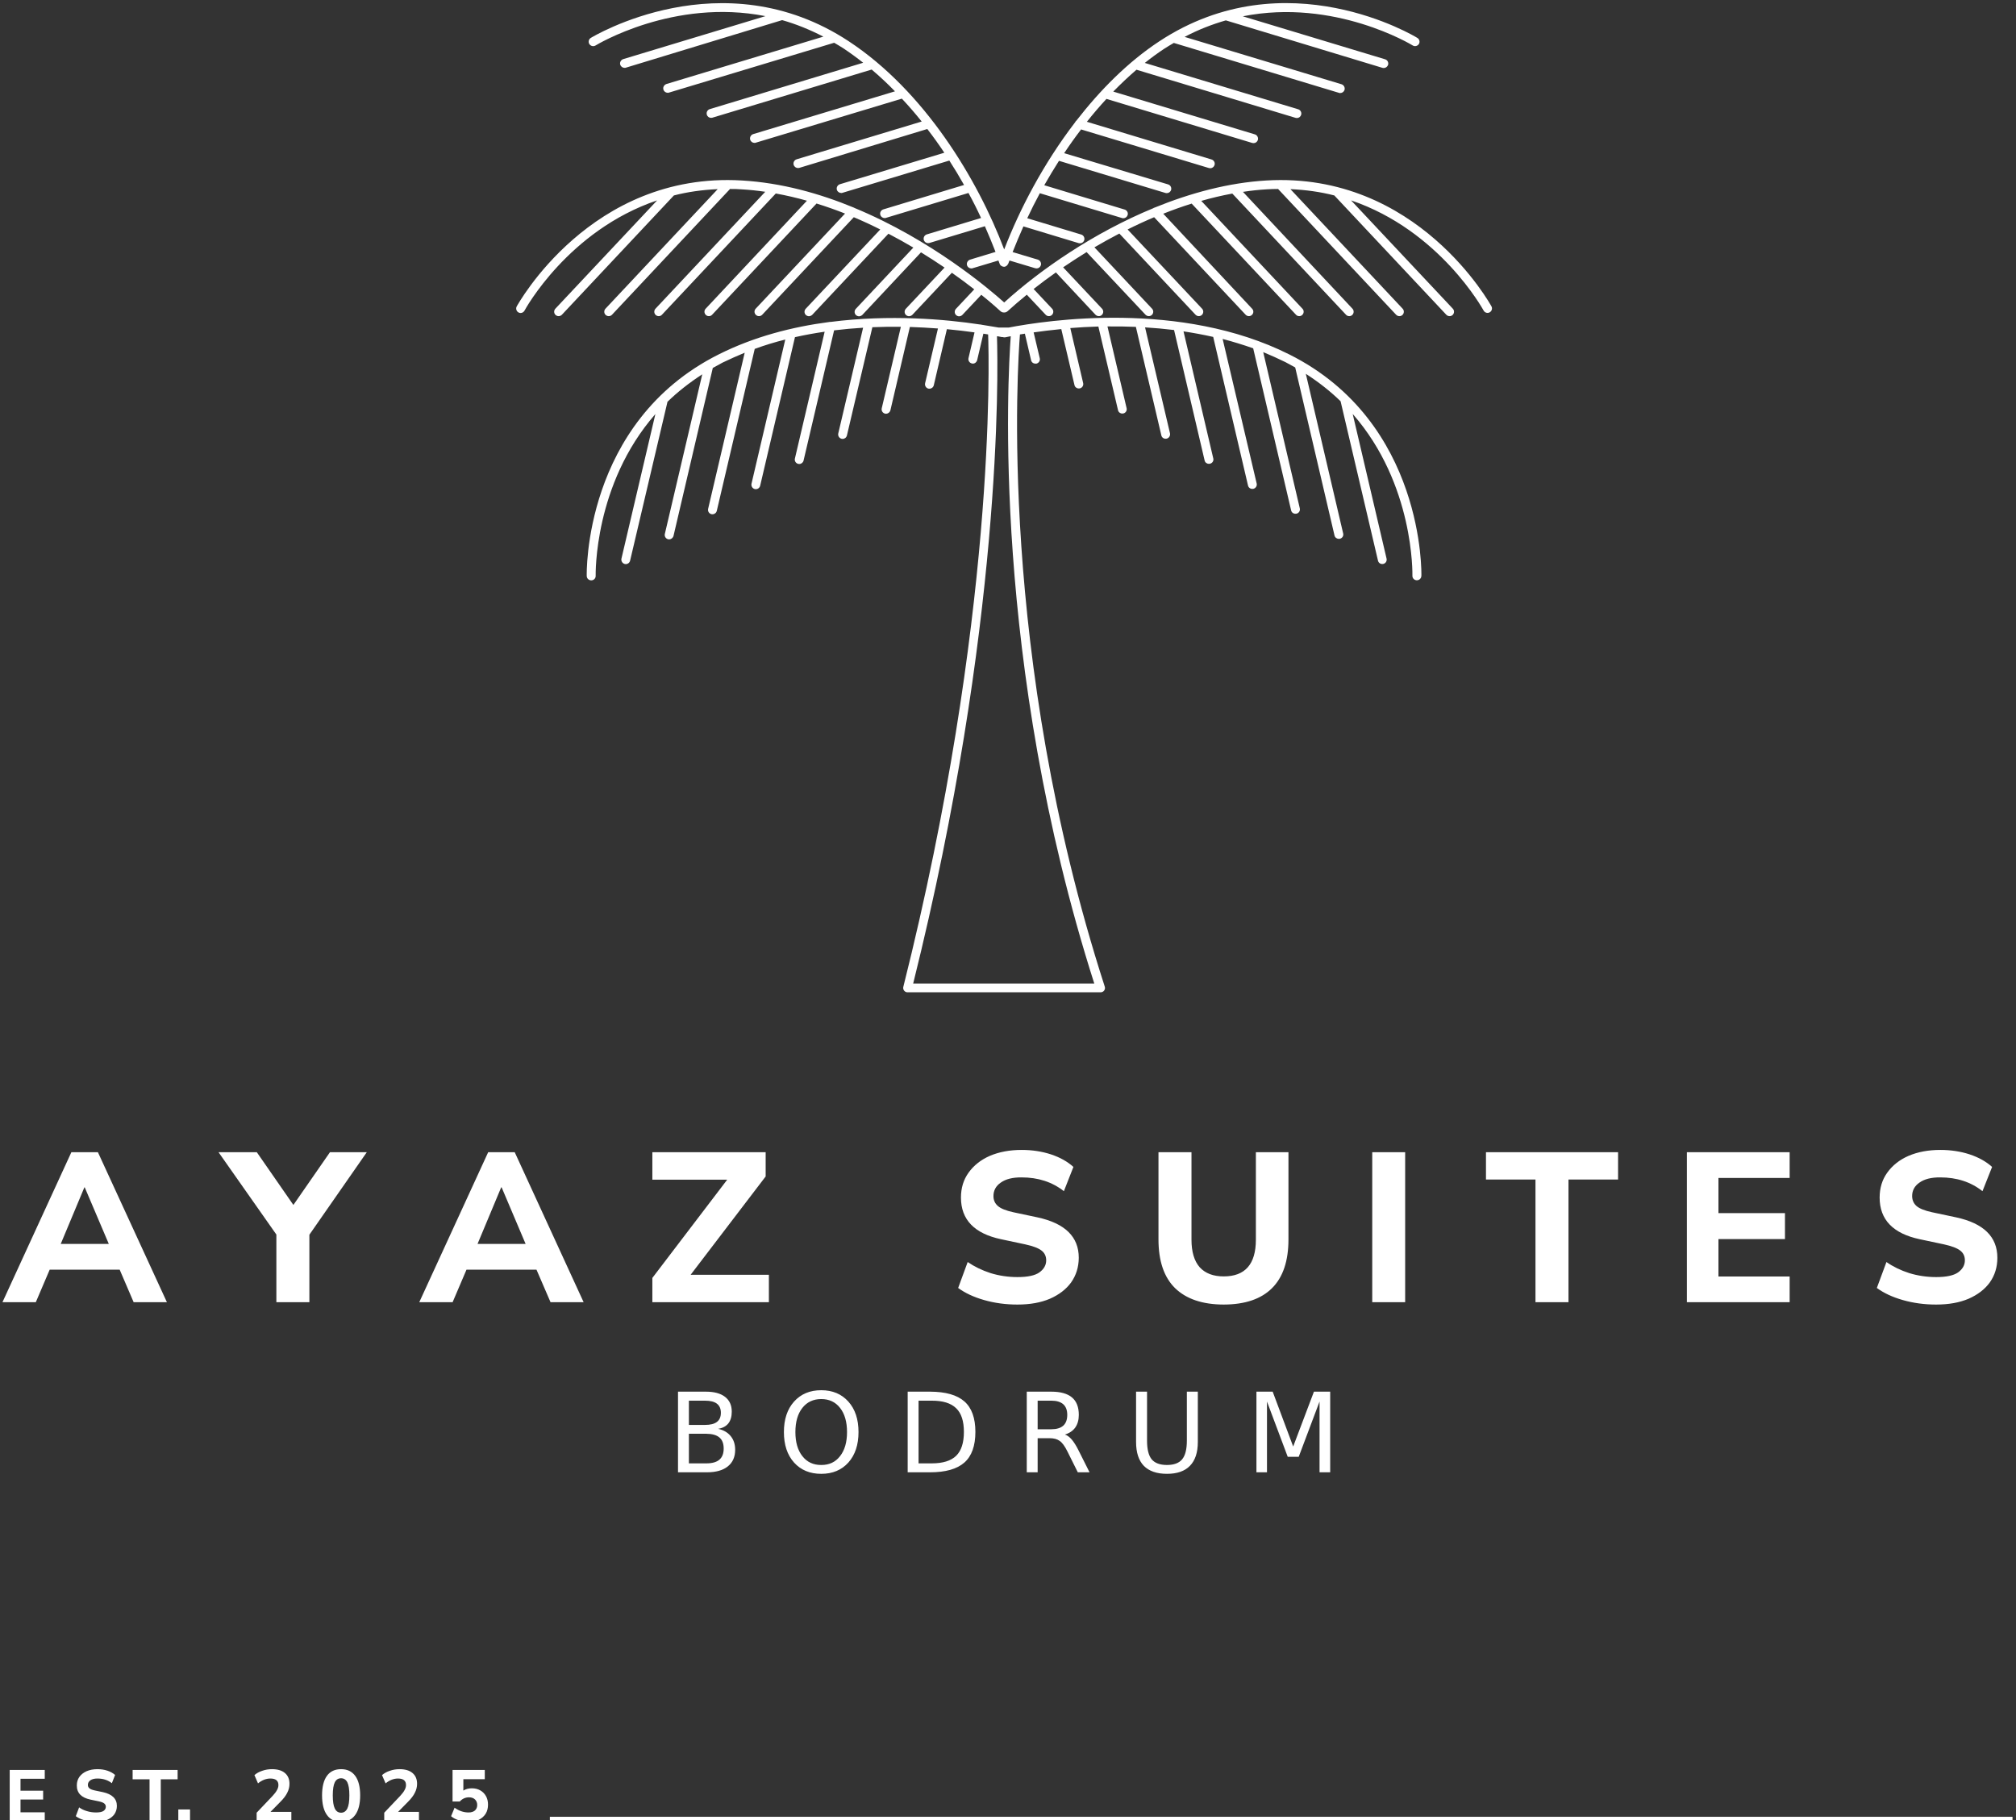
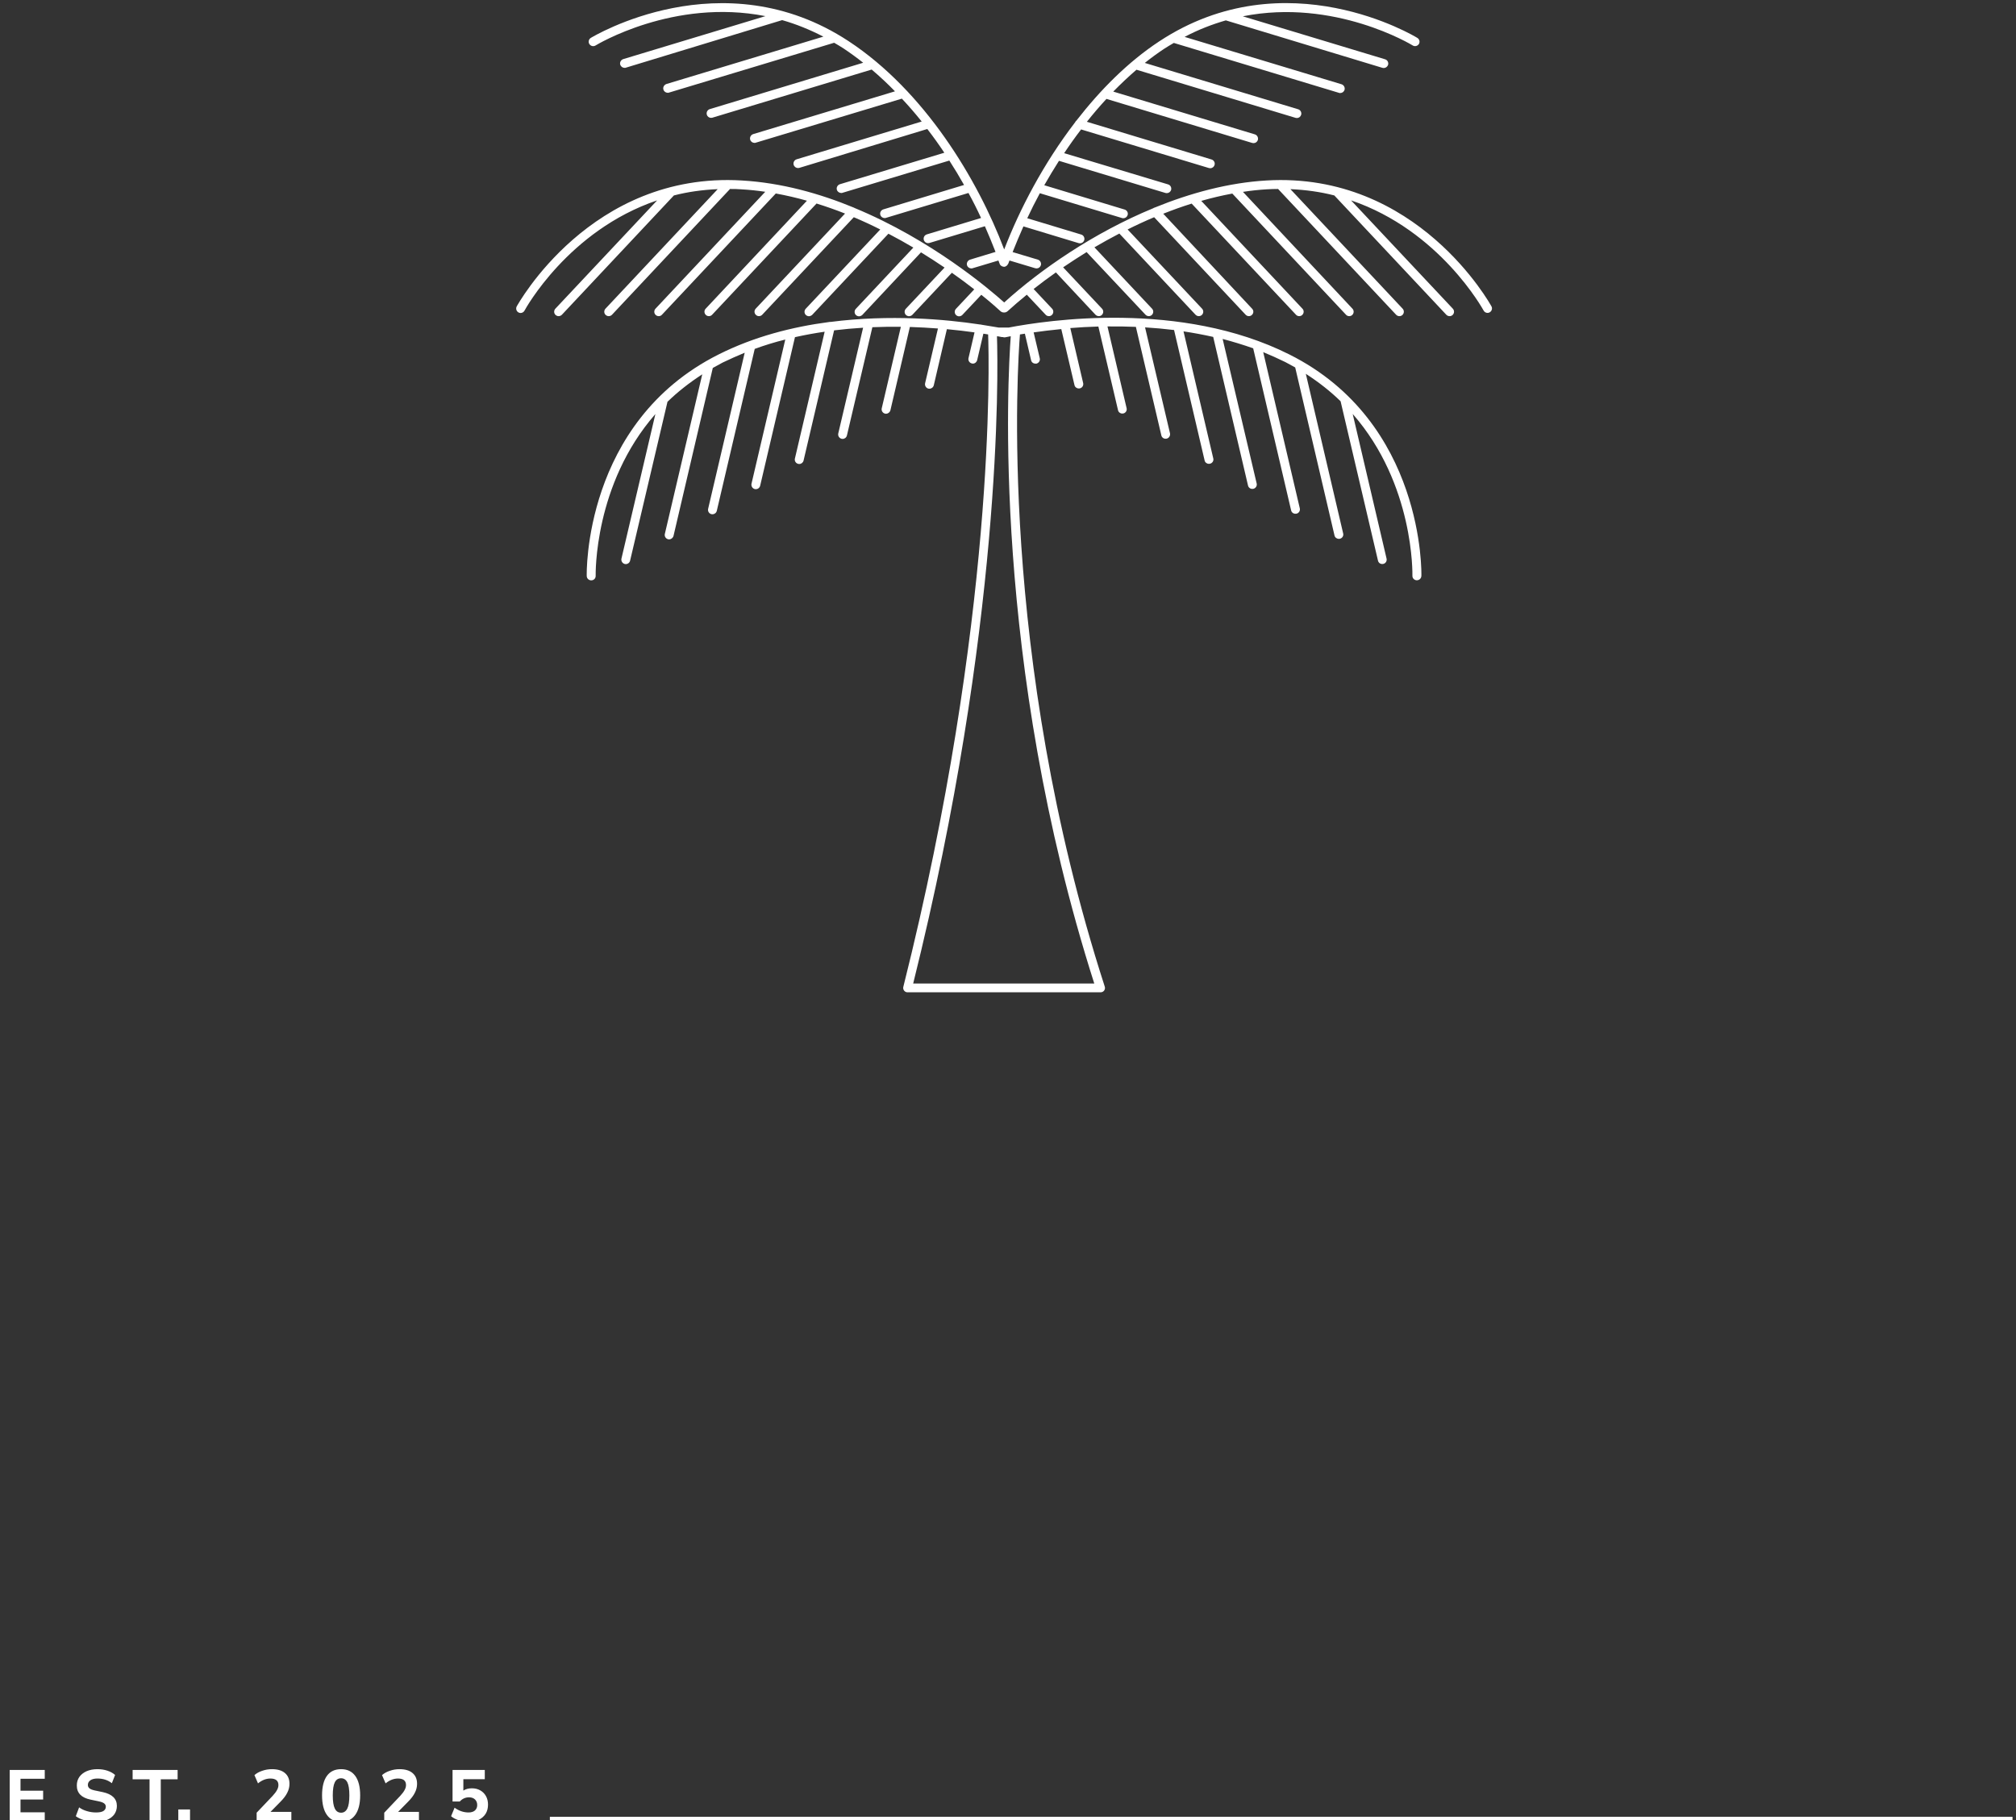
<svg xmlns="http://www.w3.org/2000/svg" width="237" height="214" version="1.2">
  <rect width="100%" height="100%" fill="#333333" stroke="none" />
  <title>Ayaz Suites</title>
  <g>
    <title>Ayaz Suites</title>
    <g id="svg_1">
      <path fill="#ffffff" d="m69.282,5.177c-0.15,-0.25 -0.07,-0.57 0.17,-0.72c0.16,-0.09 15.44,-9.4 30.32,0.39c8.92,5.87 15.17,16.25 18.28,24.48c1.8,-4.7 4.62,-10.1 8.33,-14.94q0.06,-0.13 0.17,-0.22c2.79,-3.59 6.04,-6.88 9.75,-9.32c14.89,-9.8 30.17,-0.49 30.32,-0.39c0.25,0.15 0.33,0.47 0.18,0.72c-0.16,0.24 -0.48,0.32 -0.72,0.17c-0.11,-0.07 -9.18,-5.58 -19.98,-3.43l16.72,5.05c0.28,0.08 0.44,0.37 0.36,0.66c-0.08,0.22 -0.28,0.37 -0.51,0.37q-0.08,0 -0.15,-0.02l-18.41,-5.58l-0.01,0c-1.59,0.46 -3.22,1.08 -4.84,1.94l18.45,5.57c0.27,0.09 0.43,0.38 0.35,0.66c-0.07,0.22 -0.27,0.37 -0.5,0.37q-0.08,0.01 -0.15,-0.02l-19.42,-5.87q-0.56,0.32 -1.12,0.68q-1.18,0.78 -2.29,1.67l18.03,5.45c0.27,0.08 0.43,0.37 0.35,0.65c-0.07,0.23 -0.27,0.38 -0.5,0.38q-0.08,0 -0.15,-0.02l-18.71,-5.66q-1.41,1.22 -2.73,2.57l16.65,5.03c0.27,0.08 0.43,0.38 0.35,0.66c-0.07,0.22 -0.27,0.37 -0.5,0.37q-0.08,0 -0.16,-0.02l-17.14,-5.18q-1.2,1.3 -2.3,2.69l14.65,4.43c0.28,0.08 0.44,0.37 0.36,0.65c-0.07,0.23 -0.27,0.38 -0.51,0.38q-0.07,-0.01 -0.15,-0.02l-15.03,-4.54q-1.05,1.37 -1.99,2.79l12.21,3.67c0.28,0.08 0.44,0.37 0.36,0.66c-0.07,0.22 -0.28,0.37 -0.51,0.37q-0.07,0 -0.15,-0.02l-12.52,-3.78q-0.91,1.43 -1.73,2.87l9.45,2.86c0.27,0.08 0.44,0.37 0.35,0.65c-0.07,0.22 -0.27,0.37 -0.5,0.37q-0.08,0.01 -0.15,-0.02l-9.67,-2.92q-0.8,1.48 -1.48,2.94l6.35,1.92c0.27,0.08 0.43,0.37 0.35,0.66c-0.07,0.22 -0.27,0.37 -0.5,0.37q-0.08,0 -0.15,-0.02l-6.5,-1.97q-0.69,1.55 -1.27,3.02l2.97,0.89c0.27,0.08 0.43,0.38 0.35,0.66c-0.07,0.22 -0.27,0.37 -0.5,0.37q-0.07,0 -0.16,-0.02l-3.03,-0.91q-0.08,0.2 -0.15,0.39q-0.02,0.03 -0.04,0.05q-0.06,0.11 -0.13,0.17q-0.04,0.03 -0.07,0.04q-0.04,0.03 -0.09,0.06q-0.09,0.03 -0.18,0.03q-0.04,0 -0.07,-0.02q-0.03,0 -0.08,-0.01q-0.03,-0.02 -0.04,-0.02c-0.13,-0.06 -0.25,-0.14 -0.3,-0.29q-0.07,-0.21 -0.15,-0.4l-3.04,0.91q-0.07,0.03 -0.15,0.02c-0.22,0 -0.43,-0.14 -0.5,-0.37c-0.08,-0.27 0.07,-0.56 0.35,-0.66l3,-0.91q-0.57,-1.47 -1.25,-3.02l-6.53,1.97q-0.07,0.02 -0.15,0.02c-0.22,0 -0.43,-0.14 -0.5,-0.38c-0.08,-0.27 0.07,-0.56 0.35,-0.65l6.38,-1.93q-0.67,-1.46 -1.48,-2.94l-9.71,2.93q-0.07,0.03 -0.15,0.02c-0.22,0 -0.43,-0.14 -0.5,-0.37c-0.09,-0.27 0.07,-0.56 0.35,-0.65l9.49,-2.87q-0.8,-1.43 -1.73,-2.87l-12.56,3.79q-0.08,0.03 -0.15,0.02c-0.22,0 -0.44,-0.14 -0.51,-0.37c-0.08,-0.27 0.07,-0.57 0.36,-0.66l12.27,-3.7q-0.94,-1.42 -2,-2.79l-15.05,4.57q-0.08,0.02 -0.15,0.02c-0.23,0 -0.44,-0.15 -0.51,-0.38c-0.08,-0.27 0.07,-0.56 0.35,-0.65l14.7,-4.44q-1.11,-1.39 -2.33,-2.69l-17.18,5.18q-0.08,0.03 -0.15,0.02c-0.22,0 -0.43,-0.14 -0.5,-0.37c-0.08,-0.27 0.07,-0.57 0.35,-0.66l16.67,-5.03q-1.31,-1.35 -2.74,-2.56l-18.73,5.66q-0.08,0.02 -0.15,0.02c-0.22,0 -0.43,-0.14 -0.5,-0.38c-0.08,-0.27 0.07,-0.56 0.35,-0.65l18.03,-5.45q-1.12,-0.89 -2.29,-1.67q-0.56,-0.36 -1.12,-0.68l-19.42,5.86q-0.07,0.03 -0.15,0.02c-0.22,0 -0.43,-0.14 -0.5,-0.37c-0.09,-0.27 0.07,-0.56 0.35,-0.66l18.45,-5.57q-2.44,-1.26 -4.84,-1.94q0,0 -0.01,0l-18.37,5.59q-0.07,0.03 -0.15,0.02c-0.22,0 -0.43,-0.14 -0.51,-0.37c-0.08,-0.28 0.08,-0.57 0.36,-0.66l16.71,-5.05c-10.79,-2.13 -19.86,3.38 -19.97,3.45c-0.25,0.15 -0.57,0.08 -0.73,-0.17zm106.06,30.85c-0.09,-0.16 -8.7,-15.86 -26.46,-14.81c-4.45,0.26 -8.93,1.47 -13.15,3.19q-0.08,0.01 -0.15,0.07c-6.99,2.88 -13.25,7.2 -17.53,11.08c-1.75,-1.57 -8.57,-7.38 -17.6,-11.11q-0.02,-0.02 -0.05,-0.03c-4.04,-1.67 -8.53,-2.93 -13.2,-3.2c-17.77,-1.05 -26.36,14.65 -26.46,14.81c-0.13,0.25 -0.04,0.57 0.22,0.71q0.12,0.06 0.24,0.06c0.18,0 0.36,-0.1 0.46,-0.28c0.06,-0.12 5.13,-9.42 15.59,-12.96l-11.96,12.73c-0.2,0.21 -0.19,0.55 0.02,0.74q0.17,0.14 0.35,0.14q0.22,0 0.39,-0.16l13.16,-14.02q-0.01,0 0.01,-0.01q2.4,-0.62 5.15,-0.74l-13.19,14.05c-0.2,0.21 -0.19,0.55 0.02,0.74q0.17,0.14 0.35,0.14q0.23,0 0.39,-0.16l13.88,-14.79q0.65,-0.01 1.31,0.04q1.44,0.08 2.83,0.29l-12.9,13.74c-0.2,0.21 -0.19,0.55 0.02,0.74q0.16,0.14 0.35,0.14q0.23,0 0.38,-0.16l13.39,-14.26q1.86,0.34 3.66,0.85l-11.9,12.69c-0.21,0.21 -0.19,0.55 0.02,0.74q0.15,0.14 0.35,0.14q0.23,0 0.38,-0.16l12.28,-13.08q1.71,0.53 3.35,1.18l-10.5,11.18c-0.2,0.21 -0.19,0.55 0.03,0.74q0.15,0.14 0.35,0.14q0.22,0 0.38,-0.16l10.77,-11.47q1.61,0.68 3.11,1.44l-8.76,9.32c-0.2,0.21 -0.19,0.55 0.02,0.74q0.17,0.14 0.36,0.14q0.21,-0.01 0.38,-0.16l8.96,-9.54q1.53,0.8 2.93,1.63l-6.76,7.2c-0.2,0.21 -0.19,0.55 0.02,0.74q0.17,0.14 0.36,0.14q0.21,-0.01 0.38,-0.16l6.9,-7.36q1.48,0.91 2.77,1.79l-4.55,4.84c-0.2,0.21 -0.19,0.55 0.02,0.74q0.17,0.14 0.35,0.14q0.23,-0.01 0.39,-0.16l4.65,-4.95q1.49,1.05 2.63,1.95l-2.15,2.29c-0.2,0.21 -0.19,0.55 0.02,0.74q0.16,0.14 0.35,0.14q0.23,-0.01 0.38,-0.16l2.23,-2.37c1.19,0.96 1.98,1.67 2.27,1.94q0.18,0.15 0.41,0.14q0.21,0.01 0.4,-0.14q1.05,-0.96 2.27,-1.95l2.22,2.36q0.15,0.16 0.38,0.16q0.2,0 0.35,-0.14c0.21,-0.2 0.22,-0.53 0.02,-0.74l-2.17,-2.31q1.24,-0.98 2.62,-1.95l4.66,4.98q0.17,0.16 0.39,0.16q0.2,0 0.35,-0.14c0.21,-0.2 0.22,-0.53 0.02,-0.74l-4.57,-4.86q1.34,-0.91 2.76,-1.79l6.93,7.37q0.17,0.16 0.38,0.16q0.2,0 0.36,-0.14c0.21,-0.2 0.22,-0.53 0.02,-0.74l-6.77,-7.21q1.43,-0.84 2.93,-1.62l8.96,9.55q0.17,0.16 0.38,0.16q0.2,0 0.36,-0.14c0.21,-0.2 0.22,-0.53 0.02,-0.74l-8.75,-9.31q1.53,-0.77 3.12,-1.44l10.76,11.47q0.16,0.16 0.38,0.16q0.2,0 0.35,-0.14c0.22,-0.2 0.23,-0.53 0.02,-0.74l-10.44,-11.16q1.65,-0.66 3.34,-1.19l12.27,13.07q0.15,0.16 0.38,0.16q0.2,0 0.35,-0.14c0.21,-0.2 0.23,-0.53 0.02,-0.74l-11.89,-12.67q1.81,-0.52 3.65,-0.86l13.37,14.25q0.15,0.16 0.38,0.16q0.2,0 0.35,-0.14c0.21,-0.2 0.22,-0.53 0.02,-0.74l-12.87,-13.73q1.41,-0.22 2.82,-0.3q0.66,-0.04 1.31,-0.04l13.88,14.79q0.16,0.16 0.39,0.16q0.2,0 0.35,-0.14c0.21,-0.2 0.22,-0.53 0.02,-0.74l-13.19,-14.05q2.75,0.12 5.16,0.74q0.01,0.01 0.01,0.01l13.16,14.02q0.16,0.16 0.39,0.16q0.2,0 0.35,-0.14c0.21,-0.2 0.22,-0.53 0.02,-0.74l-11.96,-12.73c10.43,3.54 15.52,12.84 15.58,12.95c0.09,0.17 0.27,0.28 0.46,0.28q0.13,0 0.24,-0.06c0.26,-0.14 0.36,-0.45 0.23,-0.7zm-8.25,31.69c-0.01,0.28 -0.24,0.5 -0.53,0.5q0,0 -0.02,0c-0.29,-0.01 -0.51,-0.25 -0.5,-0.53c0,-0.13 0.24,-10.74 -7.02,-19.02l3.98,17c0.07,0.29 -0.11,0.57 -0.39,0.63q-0.06,0.01 -0.12,0.01c-0.24,0 -0.45,-0.16 -0.5,-0.41l-4.39,-18.71l0,-0.01q-1.78,-1.74 -4.09,-3.23l4.39,18.77c0.07,0.28 -0.11,0.56 -0.39,0.62q-0.06,0.02 -0.12,0.01c-0.24,0 -0.46,-0.16 -0.51,-0.4l-4.62,-19.75q-0.56,-0.32 -1.16,-0.63q-1.29,-0.63 -2.6,-1.17l4.3,18.36c0.07,0.29 -0.11,0.57 -0.39,0.63q-0.06,0.01 -0.12,0.01c-0.25,0 -0.46,-0.16 -0.51,-0.4l-4.46,-19.05q-1.8,-0.63 -3.59,-1.1l4,16.99c0.07,0.28 -0.11,0.56 -0.39,0.63q-0.07,0.01 -0.13,0.01c-0.24,0 -0.45,-0.17 -0.5,-0.41l-4.09,-17.46q-1.75,-0.39 -3.49,-0.65l3.5,14.94c0.07,0.28 -0.11,0.56 -0.4,0.62q-0.06,0.01 -0.12,0.01c-0.24,0 -0.45,-0.16 -0.5,-0.4l-3.59,-15.33q-1.73,-0.21 -3.41,-0.31l2.93,12.45c0.06,0.29 -0.12,0.57 -0.4,0.63q-0.06,0.01 -0.12,0.01c-0.24,0 -0.45,-0.16 -0.5,-0.41l-2.99,-12.74q-1.72,-0.07 -3.34,-0.05l2.25,9.61c0.07,0.28 -0.11,0.56 -0.39,0.62q-0.06,0.01 -0.12,0.01c-0.24,0 -0.45,-0.16 -0.5,-0.4l-2.31,-9.83q-1.74,0.05 -3.3,0.18l1.51,6.46c0.07,0.29 -0.11,0.57 -0.39,0.63q-0.06,0.01 -0.12,0.01c-0.24,0 -0.46,-0.16 -0.51,-0.4l-1.55,-6.58q-1.82,0.18 -3.25,0.39l0.72,3.04c0.07,0.28 -0.11,0.56 -0.39,0.63q-0.06,0.01 -0.12,0c-0.25,0 -0.46,-0.16 -0.51,-0.4l-0.73,-3.12q-0.31,0.04 -0.58,0.09c-0.25,3.15 -2.64,37.66 9.97,76.67q0.08,0.25 -0.07,0.46c-0.09,0.13 -0.25,0.21 -0.42,0.21l-22.69,0q-0.25,0 -0.41,-0.2q-0.15,-0.21 -0.09,-0.44c10.87,-43.31 10.08,-73.56 9.97,-76.7q-0.27,-0.05 -0.56,-0.09l-0.73,3.11c-0.06,0.24 -0.27,0.41 -0.51,0.41q-0.06,0 -0.12,-0.02c-0.28,-0.07 -0.45,-0.34 -0.39,-0.62l0.71,-3.03q-1.45,-0.21 -3.25,-0.38l-1.54,6.6c-0.06,0.24 -0.28,0.4 -0.51,0.4q-0.06,0 -0.12,-0.01c-0.28,-0.07 -0.45,-0.34 -0.39,-0.63l1.51,-6.44q-1.56,-0.12 -3.3,-0.18l-2.29,9.8c-0.07,0.24 -0.28,0.4 -0.51,0.4q-0.06,0.01 -0.12,-0.01c-0.28,-0.07 -0.45,-0.34 -0.39,-0.62l2.25,-9.59q-1.63,-0.02 -3.35,0.05l-2.99,12.72c-0.06,0.25 -0.27,0.41 -0.5,0.41q-0.06,0 -0.12,-0.01c-0.29,-0.07 -0.46,-0.34 -0.4,-0.63l2.92,-12.43q-1.68,0.1 -3.41,0.31l-3.59,15.31c-0.06,0.24 -0.27,0.4 -0.5,0.4q-0.06,0 -0.12,-0.01c-0.29,-0.07 -0.46,-0.34 -0.4,-0.62l3.5,-14.92q-1.74,0.25 -3.49,0.64l-4.09,17.46c-0.06,0.25 -0.27,0.41 -0.51,0.41q-0.06,0 -0.12,-0.01c-0.28,-0.07 -0.45,-0.35 -0.39,-0.63l3.97,-16.95q-1.82,0.45 -3.59,1.1l-4.46,19.04c-0.06,0.24 -0.27,0.4 -0.51,0.4q-0.06,0 -0.12,-0.01c-0.28,-0.07 -0.45,-0.34 -0.39,-0.62l4.3,-18.36q-1.31,0.54 -2.6,1.16q-0.58,0.32 -1.15,0.63l-4.62,19.75c-0.07,0.24 -0.28,0.4 -0.51,0.4q-0.06,0.01 -0.12,-0.01c-0.28,-0.07 -0.45,-0.34 -0.39,-0.62l4.4,-18.77q-2.31,1.5 -4.09,3.23l0,0.01l-4.39,18.66c-0.06,0.25 -0.27,0.41 -0.5,0.41q-0.06,0 -0.12,-0.01c-0.28,-0.07 -0.46,-0.34 -0.4,-0.63l3.99,-17c-7.25,8.28 -7.02,18.88 -7.02,19.02c0.01,0.29 -0.21,0.52 -0.5,0.53q-0.02,0 -0.02,0c-0.29,0 -0.52,-0.22 -0.53,-0.5c-0.01,-0.18 -0.42,-18.08 15.51,-26.06c4.16,-2.09 8.65,-3.24 12.99,-3.81q0.07,-0.02 0.16,-0.01c6.99,-0.9 13.54,-0.31 17.56,0.3q0.06,-0.01 0.1,0q0.03,0 0.04,0.02q1.19,0.19 2.06,0.34l1.2,0c4.46,-0.86 20.21,-3.24 32.97,3.16c15.95,7.98 15.54,25.87 15.53,26.05zm-48.38,-28.17q-0.33,0.06 -0.55,0.11q-0.14,0.02 -0.28,-0.03q-0.05,0 -0.11,0q-0.21,-0.05 -0.46,-0.09l-0.11,0c0.14,4.34 0.62,34.05 -9.85,76.09l21.29,0c-12.08,-37.84 -10.17,-71.34 -9.82,-76.09l-0.11,0l0,0.01z" class="s0" fill-rule="evenodd" id="Path 1" />
      <path stroke-width="0.8" stroke="#ffffff" fill="none" d="m64.641,213.987l171.95,0" class="s1" fill-rule="evenodd" id="Path 2" />
      <path fill="#ffffff" d="m5.261,214.087l-4.12,0l0,-6.01l4.12,0l0,1.04l-2.85,0l0,1.4l2.66,0l0,1.04l-2.66,0l0,1.5l2.85,0l0,1.03zm6.03,0.09q-0.71,0 -1.34,-0.18q-0.62,-0.17 -1.04,-0.48l0.39,-1.04q0.39,0.29 0.91,0.44q0.52,0.16 1.08,0.16q0.61,0 0.88,-0.18q0.27,-0.19 0.27,-0.49q0,-0.24 -0.19,-0.39q-0.18,-0.15 -0.65,-0.25l-0.96,-0.2q-1.62,-0.34 -1.61,-1.67q0,-0.57 0.3,-1q0.31,-0.43 0.85,-0.67q0.56,-0.24 1.28,-0.24q0.63,0 1.17,0.18q0.54,0.18 0.9,0.5l-0.38,0.97q-0.7,-0.55 -1.7,-0.55q-0.53,0 -0.83,0.21q-0.29,0.21 -0.29,0.54q0,0.25 0.18,0.4q0.17,0.15 0.62,0.25l0.96,0.2q1.65,0.36 1.65,1.62q0,0.55 -0.3,0.99q-0.3,0.41 -0.85,0.65q-0.55,0.23 -1.3,0.23zm7.61,-0.09l-1.32,0l0,-4.91l-1.99,0l0,-1.1l5.29,0l0,1.1l-1.98,0l0,4.91zm3.44,0l-1.38,0l0,-1.36l1.38,0l0,1.36zm11.91,0l-4.08,0l0,-0.98l1.88,-1.98q0.36,-0.39 0.51,-0.68q0.17,-0.29 0.17,-0.59q0,-0.77 -0.95,-0.77q-0.36,0 -0.73,0.14q-0.38,0.15 -0.72,0.43l-0.42,-0.97q0.37,-0.33 0.92,-0.51q0.55,-0.19 1.13,-0.19q1,0 1.53,0.45q0.54,0.45 0.54,1.27q0,0.55 -0.26,1.05q-0.24,0.5 -0.81,1.07l-1.16,1.18l2.45,0l0,1.08zm5.85,0.09q-1.1,0 -1.67,-0.81q-0.57,-0.8 -0.57,-2.3q0,-1.5 0.57,-2.29q0.57,-0.79 1.67,-0.79q1.08,0 1.66,0.79q0.58,0.79 0.58,2.29q0,1.5 -0.58,2.3q-0.58,0.81 -1.66,0.81zm0,-1.07q0.48,0 0.73,-0.49q0.24,-0.48 0.24,-1.55q0,-1.06 -0.24,-1.54q-0.25,-0.47 -0.73,-0.47q-0.5,0 -0.74,0.47q-0.24,0.48 -0.24,1.54q0,1.07 0.24,1.55q0.24,0.49 0.74,0.49zm9.15,0.98l-4.08,0l0,-0.98l1.88,-1.98q0.36,-0.39 0.51,-0.68q0.17,-0.3 0.17,-0.59q0,-0.77 -0.95,-0.77q-0.36,0 -0.73,0.14q-0.38,0.15 -0.72,0.43l-0.42,-0.97q0.37,-0.33 0.92,-0.51q0.55,-0.19 1.13,-0.19q1,0 1.53,0.45q0.54,0.45 0.54,1.27q0,0.55 -0.26,1.05q-0.24,0.5 -0.81,1.07l-1.16,1.18l2.45,0l0,1.08zm5.85,0.09q-0.59,0 -1.16,-0.18q-0.57,-0.18 -0.91,-0.48l0.41,-1q0.77,0.56 1.64,0.56q0.48,0 0.75,-0.23q0.27,-0.25 0.27,-0.64q0,-0.41 -0.26,-0.66q-0.26,-0.25 -0.7,-0.25q-0.64,0 -1.09,0.49l-0.85,0l0,-3.71l3.79,0l0,1.09l-2.52,0l0,1.34q0.41,-0.27 1,-0.27q0.57,0 1,0.25q0.42,0.24 0.66,0.67q0.24,0.43 0.24,1q0,0.61 -0.27,1.06q-0.28,0.45 -0.79,0.71q-0.51,0.25 -1.21,0.25z" class="s2" fill-rule="evenodd" id="Path 3" />
-       <path fill="#ffffff" d="m79.706,173.087l0,-9.48l3.27,0q1.47,0 2.26,0.61q0.79,0.61 0.79,1.74q0,0.86 -0.4,1.38q-0.41,0.51 -1.2,0.64q0.95,0.21 1.47,0.85q0.53,0.64 0.53,1.61q0,1.27 -0.87,1.96q-0.86,0.69 -2.45,0.69l-3.4,0zm3.18,-8.42l-1.9,0l0,2.85l1.9,0q0.93,0 1.39,-0.35q0.47,-0.35 0.47,-1.08q0,-0.71 -0.47,-1.07q-0.46,-0.35 -1.39,-0.35zm0.15,3.89l-2.05,0l0,3.48l2.05,0q1.03,0 1.53,-0.43q0.51,-0.43 0.51,-1.31q0,-0.89 -0.51,-1.31q-0.5,-0.42 -1.53,-0.43zm13.51,-5.12q1.99,0 3.19,1.34q1.19,1.33 1.19,3.58q0,2.24 -1.19,3.58q-1.2,1.33 -3.19,1.33q-2,0 -3.2,-1.33q-1.19,-1.33 -1.19,-3.58q0,-2.25 1.19,-3.58q1.2,-1.34 3.2,-1.34zm0,1.04q-1.4,0 -2.22,1.04q-0.82,1.04 -0.82,2.84q0,1.79 0.82,2.83q0.82,1.05 2.22,1.04q1.4,0.01 2.21,-1.04q0.82,-1.04 0.82,-2.83q0,-1.8 -0.82,-2.84q-0.81,-1.04 -2.21,-1.04zm10.16,8.61l0,-9.48l2.63,0q2.75,0.01 4.04,1.15q1.29,1.14 1.29,3.58q0,2.46 -1.29,3.6q-1.3,1.15 -4.04,1.15l-2.63,0zm2.83,-8.42l-1.55,0l0,7.37l1.55,0q1.95,0 2.87,-0.89q0.91,-0.89 0.91,-2.81q0,-1.91 -0.91,-2.78q-0.92,-0.9 -2.87,-0.89zm15.66,3.98q0.41,0.14 0.8,0.59q0.39,0.46 0.79,1.26l1.3,2.59l-1.38,0l-1.21,-2.43q-0.47,-0.96 -0.92,-1.26q-0.43,-0.32 -1.2,-0.32l-1.39,0l0,4.01l-1.28,0l0,-9.48l2.89,0q1.62,0 2.43,0.68q0.8,0.68 0.8,2.05q0,0.89 -0.42,1.49q-0.42,0.58 -1.21,0.82zm-1.6,-3.98l-1.61,0l0,3.36l1.61,0q0.92,0 1.4,-0.42q0.47,-0.43 0.47,-1.27q0,-0.83 -0.47,-1.25q-0.48,-0.42 -1.4,-0.42zm9.96,4.86l0,-5.92l1.29,0l0,5.76q0,1.53 0.55,2.2q0.56,0.66 1.79,0.66q1.23,0 1.78,-0.66q0.56,-0.67 0.56,-2.2l0,-5.76l1.29,0l0,5.92q0,1.85 -0.93,2.8q-0.91,0.94 -2.7,0.94q-1.79,0 -2.72,-0.94q-0.91,-0.95 -0.91,-2.8zm14.15,3.56l0,-9.48l1.91,0l2.41,6.45l2.44,-6.45l1.91,0l0,9.48l-1.25,0l0,-8.32l-2.45,6.5l-1.29,0l-2.44,-6.5l0,8.32l-1.24,0z" class="s2" fill-rule="evenodd" id="Path 4" />
-       <path fill="#ffffff" d="m4.211,153.087l-3.92,0l8.1,-17.63l3.12,0l8.11,17.63l-3.91,0l-1.64,-3.82l-8.23,0l-1.63,3.82zm5.75,-13.5l-0.04,0l-2.78,6.65l5.65,0l-2.83,-6.65zm26.41,13.5l-3.88,0l0,-7.95l-6.8,-9.68l4.5,0l4.3,6.2l4.3,-6.2l4.33,0l-6.75,9.7l0,7.93zm16.84,0l-3.92,0l8.1,-17.63l3.12,0l8.1,17.63l-3.89,0l-1.65,-3.82l-8.23,0l-1.63,3.82zm5.76,-13.5l-0.05,0l-2.78,6.65l5.65,0l-2.82,-6.65zm31.42,13.5l-13.7,0l0,-2.85l8.8,-11.55l-8.8,0l0,-3.23l13.32,0l0,2.85l-8.82,11.56l9.2,0l0,3.22zm29.22,0.28q-2.07,0 -3.92,-0.53q-1.82,-0.52 -3.05,-1.42l1.12,-3.05q1.18,0.81 2.68,1.3q1.53,0.47 3.17,0.47q1.81,0 2.58,-0.55q0.8,-0.58 0.8,-1.42q0,-0.73 -0.55,-1.15q-0.55,-0.43 -1.93,-0.73l-2.82,-0.6q-4.72,-1 -4.72,-4.9q0,-1.68 0.89,-2.92q0.91,-1.28 2.5,-1.98q1.64,-0.7 3.75,-0.7q1.83,0 3.43,0.52q1.6,0.53 2.65,1.48l-1.12,2.85q-2.05,-1.62 -4.98,-1.62q-1.58,-0.01 -2.45,0.62q-0.85,0.59 -0.85,1.58q0,0.72 0.53,1.17q0.52,0.45 1.82,0.73l2.83,0.6q4.85,1.05 4.85,4.75q-0.01,1.64 -0.9,2.9q-0.88,1.21 -2.5,1.92q-1.6,0.68 -3.81,0.68zm24.25,0q-3.74,-0.01 -5.72,-1.93q-1.95,-1.92 -1.95,-5.73l0,-10.25l3.88,0l0,10.28q0,2.15 0.97,3.25q0.98,1.07 2.82,1.07q3.78,0 3.78,-4.32l0,-10.28l3.83,0l0,10.25q0,3.81 -1.93,5.73q-1.92,1.92 -5.68,1.93zm21.33,-0.28l-3.87,0l0,-17.63l3.87,0l0,17.63zm19.2,0l-3.88,0l0,-14.42l-5.82,0l0,-3.21l15.53,0l0,3.21l-5.83,0l0,14.42zm26,0l-12.08,0l0,-17.63l12.08,0l0,3.03l-8.37,0l0,4.13l7.82,0l0,3.05l-7.82,0l0,4.4l8.37,0l0,3.02zm17.22,0.28q-2.07,0 -3.92,-0.53q-1.82,-0.52 -3.05,-1.42l1.13,-3.05q1.17,0.82 2.67,1.3q1.53,0.47 3.17,0.47q1.8,0 2.58,-0.55q0.8,-0.58 0.8,-1.42q0,-0.73 -0.55,-1.15q-0.55,-0.43 -1.92,-0.73l-2.83,-0.6q-4.72,-1 -4.72,-4.9q0,-1.68 0.89,-2.92q0.91,-1.28 2.5,-1.98q1.64,-0.7 3.75,-0.7q1.83,0 3.43,0.52q1.6,0.53 2.65,1.48l-1.13,2.85q-2.04,-1.62 -4.97,-1.62q-1.58,-0.01 -2.45,0.62q-0.85,0.59 -0.85,1.58q0.01,0.72 0.52,1.17q0.53,0.45 1.83,0.73l2.83,0.6q4.84,1.05 4.84,4.75q0,1.64 -0.89,2.9q-0.88,1.21 -2.5,1.92q-1.6,0.68 -3.81,0.68z" class="s2" fill-rule="evenodd" id="Path 5" />
    </g>
  </g>
</svg>